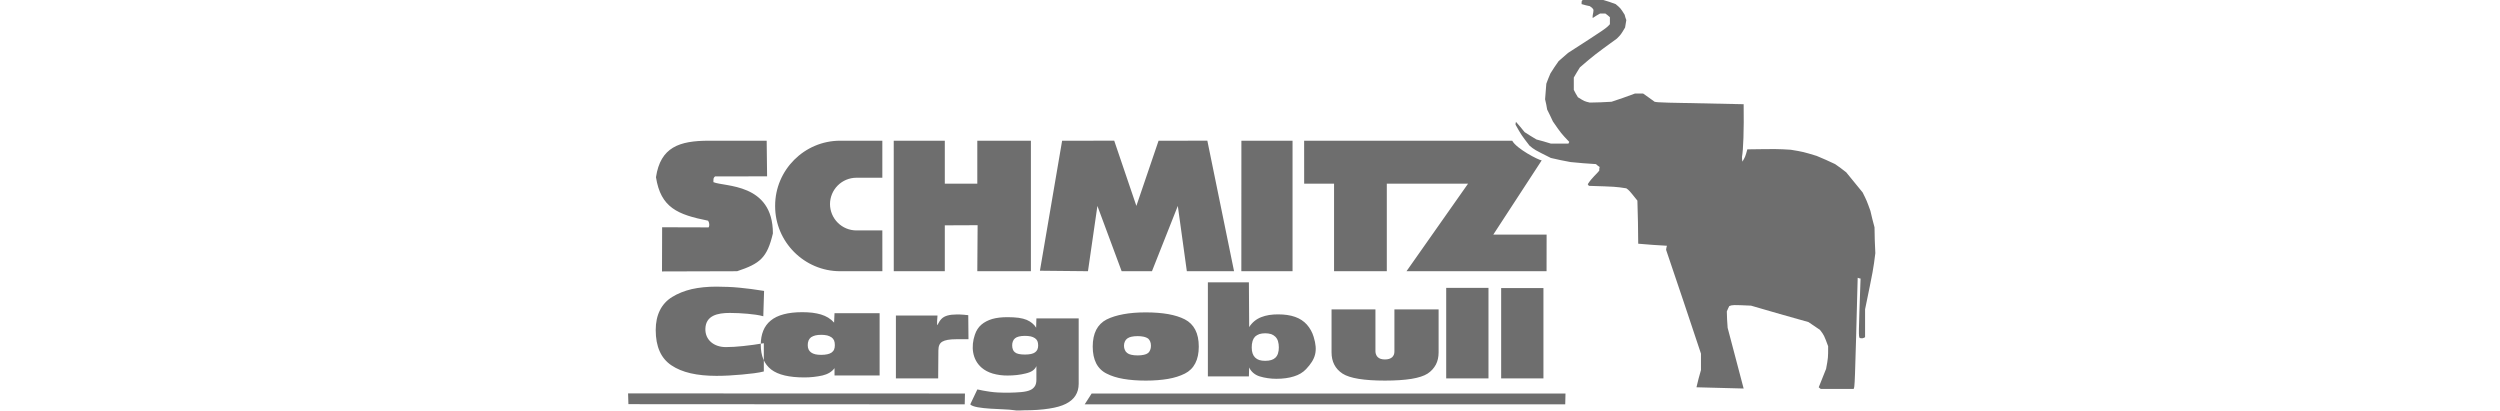
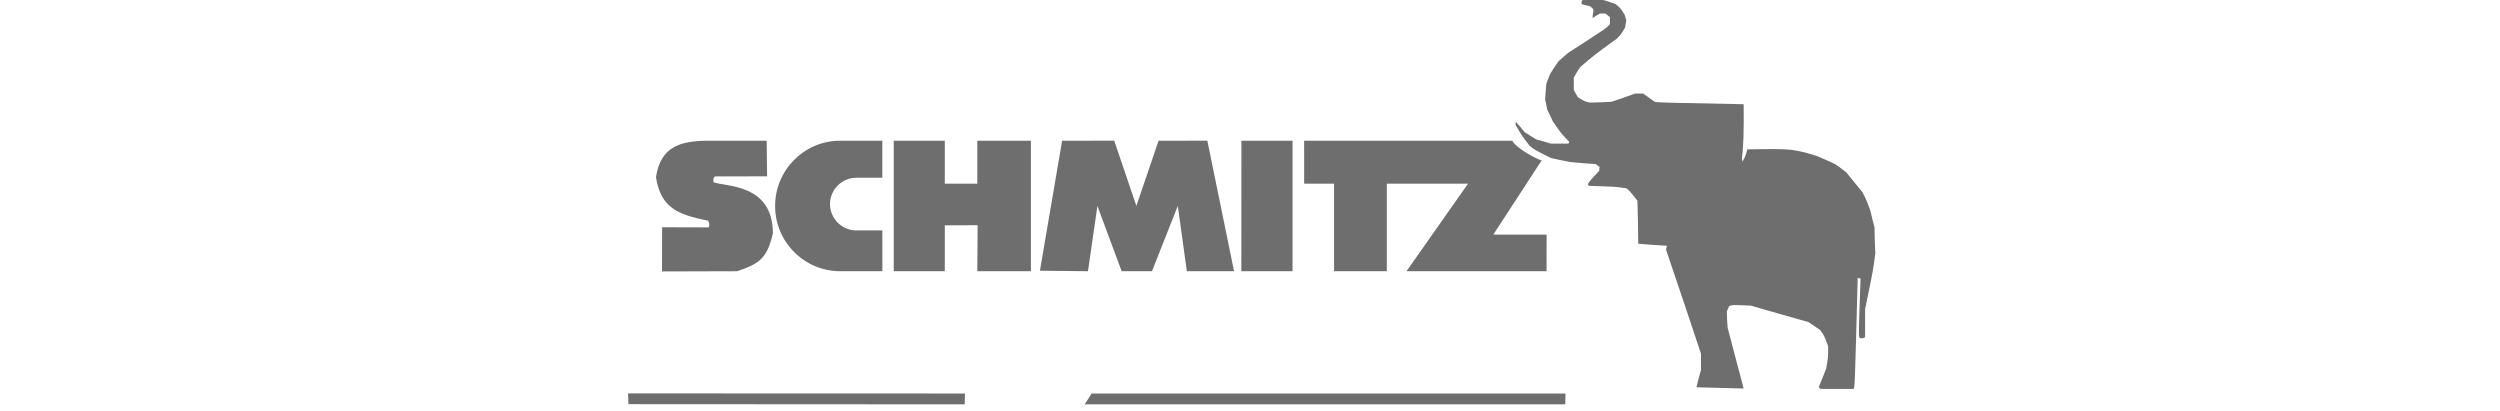
<svg xmlns="http://www.w3.org/2000/svg" width="609" height="100" viewBox="0 0 609 100" fill="none">
-   <path fill-rule="evenodd" clip-rule="evenodd" d="M186.13 70.867L185.939 77.04C185.341 76.878 184.733 76.753 184.12 76.666C183.453 76.567 182.783 76.489 182.111 76.434C181.391 76.38 180.662 76.323 179.938 76.285C179.217 76.248 178.495 76.23 177.773 76.231C174.785 76.231 171.925 76.859 171.829 80.078C171.75 82.803 173.913 84.551 176.808 84.551C178.085 84.551 179.501 84.465 181.055 84.297C182.733 84.123 184.405 83.891 186.067 83.602V90.488C185.403 90.657 184.602 90.805 183.675 90.927C182.765 91.037 181.783 91.149 180.735 91.243C179.663 91.329 178.609 91.409 177.572 91.476C176.54 91.529 175.527 91.558 174.54 91.558C172.161 91.558 170.051 91.349 168.219 90.927C166.395 90.504 164.836 89.858 163.556 88.993C162.291 88.151 161.295 86.962 160.69 85.567C160.053 84.146 159.732 82.423 159.732 80.41C159.732 78.553 160.073 76.945 160.75 75.594C161.417 74.244 162.459 73.115 163.75 72.34C165.111 71.499 166.701 70.859 168.505 70.43C170.299 70.027 172.318 69.824 174.54 69.824C175.473 69.824 176.424 69.847 177.382 69.891C178.242 69.92 179.173 69.987 180.159 70.084C181.021 70.157 181.958 70.268 182.97 70.401C183.939 70.531 184.995 70.685 186.13 70.867ZM200.035 81.563C199.493 81.563 199.017 81.613 198.616 81.709C198.249 81.8 197.899 81.95 197.58 82.152C197.315 82.353 197.107 82.619 196.974 82.924C196.826 83.29 196.755 83.683 196.766 84.078C196.766 84.501 196.836 84.853 196.974 85.131C197.109 85.42 197.312 85.66 197.58 85.856C197.875 86.066 198.221 86.219 198.616 86.306C199.009 86.396 199.485 86.443 200.035 86.443C200.61 86.443 201.11 86.396 201.519 86.303C201.885 86.234 202.234 86.097 202.549 85.9C202.833 85.701 203.049 85.451 203.182 85.145C203.304 84.856 203.368 84.499 203.368 84.077C203.368 83.638 203.304 83.258 203.182 82.941C203.044 82.632 202.826 82.365 202.549 82.17C202.224 81.959 201.866 81.803 201.49 81.707C201.012 81.607 200.524 81.558 200.035 81.563ZM203.293 91.461L203.288 89.681C202.966 90.12 202.564 90.487 202.078 90.785C201.541 91.101 200.957 91.332 200.348 91.468C198.902 91.784 197.425 91.944 195.944 91.943C194.096 91.943 192.503 91.781 191.168 91.468C189.81 91.147 188.703 90.662 187.857 90.009C187.019 89.36 186.364 88.504 185.956 87.526C185.536 86.524 185.323 85.337 185.323 83.979C185.323 82.698 185.526 81.559 185.926 80.569C186.312 79.596 186.942 78.74 187.756 78.082C188.576 77.403 189.635 76.894 190.928 76.554C192.196 76.218 193.701 76.047 195.441 76.047C196.31 76.047 197.133 76.095 197.909 76.181C198.656 76.28 199.35 76.421 199.978 76.603C200.642 76.809 201.235 77.069 201.748 77.381C202.304 77.727 202.785 78.133 203.184 78.589L203.288 76.302H214.274V91.464H203.293V91.461ZM218.242 92.182V76.858H228.374C228.374 76.864 228.122 79.667 228.387 79.12C228.675 78.521 228.999 78.035 229.35 77.676C229.701 77.311 230.188 77.038 230.808 76.861C231.424 76.691 232.163 76.605 233.02 76.605H233.717C233.839 76.611 233.992 76.624 234.169 76.63C234.349 76.637 234.492 76.65 234.594 76.656C234.675 76.673 234.797 76.683 234.956 76.683L235.349 76.736H235.534C235.59 76.752 235.64 76.762 235.684 76.762H235.806C235.825 76.778 235.849 76.788 235.869 76.788L235.922 82.635H232.955C232.152 82.635 231.465 82.682 230.893 82.784C230.307 82.885 229.86 83.04 229.56 83.219C229.236 83.404 228.979 83.687 228.827 84.028C228.668 84.383 228.595 84.827 228.592 85.347L228.538 92.185H218.242V92.182ZM252.466 77.556H262.767V93.494C262.767 94.599 262.499 95.565 261.973 96.383C261.454 97.192 260.676 97.855 259.643 98.373C258.603 98.896 257.239 99.285 255.554 99.534C253.837 99.81 251.787 99.95 249.412 99.95C248.79 99.95 247.882 100.096 246.74 99.89C245.009 99.576 237.407 99.769 236.353 98.501L238.082 94.867C238.373 94.923 238.578 94.966 238.688 94.983C238.909 95.047 239.153 95.094 239.412 95.136C239.687 95.196 239.971 95.25 240.262 95.282C240.569 95.349 240.892 95.402 241.23 95.432C241.816 95.514 242.422 95.575 243.044 95.606C244.931 95.702 246.823 95.673 248.707 95.519C249.702 95.427 250.466 95.26 250.985 95.013C251.445 94.815 251.834 94.484 252.103 94.061C252.345 93.668 252.465 93.156 252.465 92.541V89.183C252.283 89.618 251.977 89.988 251.555 90.287C251.144 90.579 250.574 90.8 249.86 90.972C249.197 91.131 248.491 91.274 247.739 91.355C246.974 91.438 246.205 91.479 245.436 91.479C244.219 91.492 243.007 91.331 241.836 91C240.77 90.683 239.872 90.21 239.136 89.576C236.803 87.568 236.504 84.383 237.477 81.545C237.814 80.517 238.35 79.692 239.078 79.076C239.778 78.48 240.655 78.021 241.71 77.702C242.748 77.41 243.984 77.262 245.408 77.262C246.44 77.262 247.347 77.316 248.13 77.415C248.918 77.532 249.576 77.701 250.102 77.92C250.605 78.136 251.05 78.406 251.435 78.722C251.817 79.029 252.143 79.398 252.403 79.82L252.466 77.556ZM246.568 84.132C246.568 84.525 246.623 84.864 246.742 85.147C246.833 85.413 247.003 85.645 247.229 85.813C247.45 86.006 247.768 86.146 248.169 86.232C248.582 86.321 249.079 86.368 249.649 86.368C250.232 86.368 250.738 86.321 251.164 86.232C251.565 86.146 251.891 86.009 252.132 85.832C252.372 85.67 252.569 85.439 252.71 85.147C252.842 84.826 252.905 84.481 252.895 84.135C252.895 83.722 252.832 83.367 252.71 83.079C252.573 82.796 252.364 82.553 252.104 82.375C251.798 82.177 251.46 82.034 251.105 81.952C250.626 81.857 250.139 81.812 249.65 81.819C249.092 81.819 248.608 81.873 248.198 81.975C247.797 82.076 247.482 82.222 247.261 82.41C247.026 82.604 246.847 82.857 246.742 83.143C246.619 83.459 246.558 83.796 246.565 84.135L246.568 84.132ZM273.803 84.229C273.803 84.609 273.874 84.949 274.015 85.244C274.134 85.55 274.326 85.8 274.593 85.993C274.834 86.193 275.168 86.339 275.592 86.425C276.01 86.526 276.524 86.578 277.135 86.578C277.721 86.578 278.228 86.527 278.654 86.425C279.024 86.362 279.376 86.214 279.68 85.993C279.901 85.8 280.07 85.55 280.187 85.244C280.308 84.962 280.372 84.622 280.372 84.233C280.372 83.826 280.308 83.484 280.187 83.201C280.075 82.921 279.902 82.669 279.68 82.466C279.368 82.258 279.02 82.112 278.654 82.034C278.155 81.925 277.645 81.874 277.135 81.881C276.529 81.881 276.014 81.934 275.592 82.034C275.233 82.106 274.893 82.253 274.593 82.466C274.337 82.653 274.136 82.907 274.015 83.201C273.874 83.494 273.803 83.836 273.803 84.233V84.229ZM266.186 84.432C266.186 82.821 266.47 81.46 267.029 80.356C267.59 79.263 268.482 78.376 269.579 77.821C270.712 77.259 272.078 76.829 273.668 76.54C275.246 76.244 277.064 76.096 279.118 76.096C281.151 76.096 282.97 76.239 284.567 76.515C286.165 76.804 287.517 77.231 288.627 77.8C289.747 78.383 290.598 79.227 291.168 80.332C291.735 81.426 292.022 82.797 292.022 84.432C292.022 86.05 291.735 87.411 291.168 88.505C290.614 89.592 289.722 90.47 288.627 91.008C287.462 91.597 286.096 92.029 284.537 92.299C282.941 92.572 281.13 92.715 279.116 92.715C277.062 92.715 275.245 92.572 273.666 92.299C272.084 92.029 270.719 91.597 269.577 91.008C268.477 90.473 267.582 89.595 267.027 88.505C266.47 87.407 266.186 86.046 266.186 84.432ZM308.189 81.188C307.647 81.188 307.171 81.257 306.772 81.387C306.372 81.533 306.026 81.74 305.736 81.999C305.456 82.302 305.248 82.664 305.13 83.058C304.981 83.573 304.91 84.106 304.922 84.642C304.922 85.225 304.992 85.707 305.13 86.089C305.263 86.485 305.468 86.818 305.736 87.088C306.033 87.377 306.379 87.586 306.772 87.71C307.165 87.833 307.641 87.896 308.189 87.896C308.764 87.896 309.265 87.833 309.674 87.706C310.077 87.583 310.409 87.396 310.673 87.148C310.969 86.862 311.188 86.506 311.311 86.113C311.462 85.638 311.534 85.141 311.524 84.642C311.533 84.115 311.461 83.59 311.311 83.084C311.188 82.684 310.969 82.321 310.673 82.025C310.38 81.743 310.031 81.525 309.648 81.387C309.174 81.25 308.683 81.183 308.189 81.188ZM294.238 91.687V68.77H304.232L304.297 79.682C304.986 78.578 306.016 77.727 307.231 77.259C307.811 77.03 308.453 76.853 309.141 76.739C309.872 76.628 310.612 76.575 311.351 76.58C312.953 76.58 314.34 76.786 315.501 77.199C316.652 77.605 317.601 78.237 318.349 79.067C319.116 79.934 319.683 80.96 320.011 82.071C321.063 85.522 320.473 87.456 318.167 89.912C317.396 90.73 316.4 91.329 315.192 91.692C313.99 92.078 312.556 92.275 310.895 92.275C310.169 92.275 309.468 92.221 308.805 92.119C308.147 92.028 307.498 91.885 306.864 91.69C306.298 91.522 305.772 91.239 305.32 90.859C304.881 90.492 304.53 90.031 304.293 89.51L304.233 91.687H294.238ZM350.445 75.37V85.837C350.445 86.966 350.222 87.96 349.779 88.816C349.301 89.708 348.605 90.465 347.755 91.016C346.864 91.584 345.551 92.008 343.828 92.291C342.084 92.57 339.928 92.713 337.37 92.713C334.833 92.713 332.697 92.57 330.978 92.291C329.243 92.008 327.929 91.583 327.051 91.016C326.14 90.42 325.461 89.681 325.027 88.816C324.587 87.96 324.365 86.966 324.365 85.837V75.37H335.057V85.587C335.057 85.882 335.114 86.155 335.223 86.392C335.309 86.636 335.448 86.842 335.629 87.005C335.825 87.195 336.069 87.334 336.355 87.427C336.665 87.516 337.004 87.563 337.37 87.563C337.743 87.563 338.083 87.516 338.381 87.427C338.677 87.331 338.934 87.191 339.146 87.005C339.309 86.831 339.448 86.625 339.556 86.392C339.643 86.133 339.685 85.861 339.679 85.587V75.37H350.445ZM352.294 92.182V70.118H362.594V92.182H352.294ZM365.683 92.182V70.181H375.982V92.182H365.683Z" fill="#6E6E6E" />
  <path fill-rule="evenodd" clip-rule="evenodd" d="M153.081 98.453L153 95.833L235.066 95.859L235.006 98.501L153.081 98.453ZM264.229 98.5L265.927 95.857H381.354L381.291 98.5H264.229ZM161.263 66.122L161.295 55.359L172.61 55.392C172.91 54.992 172.789 54.161 172.488 53.761C165.053 52.274 160.959 50.583 159.796 43.168C160.896 35.836 165.487 34.278 172.688 34.278L186.763 34.276L186.864 42.96L174.187 42.968C173.787 43.368 173.787 43.368 173.787 44.368C176.384 45.537 188.278 44.501 188.278 56.858C186.864 62.835 185.139 64.21 179.562 66.07L161.263 66.122ZM214.946 66.068H204.657C195.947 66.068 188.822 58.944 188.822 50.234V50.111C188.822 41.403 195.947 34.276 204.657 34.276H214.938V43.298H208.606C206.906 43.303 205.276 43.981 204.074 45.183C202.871 46.386 202.193 48.015 202.188 49.716C202.194 51.416 202.872 53.045 204.074 54.248C205.277 55.45 206.906 56.127 208.606 56.132H214.938L214.946 66.068ZM217.719 66.058L217.714 34.276H230.154V44.746H238.071V34.276H251.128V66.068H238.071L238.147 54.859L230.154 54.892V66.07L217.719 66.058ZM253.325 65.95L258.733 34.276L271.425 34.273L276.821 50.161L282.229 34.276L294.11 34.273L300.616 66.068H289.113L286.914 50.163L280.618 66.068H273.234L267.327 50.163L265.029 66.068L253.325 65.95ZM302.39 66.068L302.403 34.276H314.864V66.068H302.39ZM342.623 66.068L357.613 44.748H337.826V66.068H324.976V44.746H317.694L317.688 34.276H368.372C369.447 36.251 374.767 38.991 375.556 39.069L363.763 57.157H376.755L376.742 66.067L342.623 66.068ZM443.539 94.745C443.44 94.646 443.24 94.545 443.04 94.345L444.838 89.847C445.337 87.151 445.337 87.151 445.337 84.35C444.338 81.654 444.338 81.654 443.339 80.353C442.441 79.754 441.542 79.154 440.541 78.456C435.945 77.155 431.247 75.858 426.55 74.456C422.052 74.256 422.052 74.256 421.253 74.557C421.053 74.956 420.853 75.356 420.654 75.858C420.654 77.155 420.754 78.456 420.853 79.854C422.168 84.78 423.467 89.71 424.751 94.644L413.259 94.342C413.558 92.944 413.958 91.544 414.357 90.146V86.149C411.559 77.753 408.762 69.36 405.864 60.866C405.864 60.564 405.964 60.267 406.063 59.864C403.767 59.765 401.467 59.566 399.069 59.366C399.069 55.868 398.97 52.368 398.869 48.873C396.871 46.374 396.871 46.374 396.17 45.875C393.571 45.474 393.571 45.474 387.075 45.274C386.976 45.173 386.876 45.075 386.777 44.873C387.775 43.275 389.073 42.275 389.575 41.576C389.575 41.276 389.575 40.977 389.674 40.677C389.351 40.475 389.05 40.24 388.776 39.977C386.778 39.876 384.678 39.676 382.582 39.477C380.98 39.176 379.381 38.876 377.783 38.476C373.786 36.477 373.786 36.477 372.588 35.478C370.59 32.88 370.59 32.88 369.19 30.382C369.19 30.181 369.19 29.981 369.289 29.682C369.991 30.481 370.688 31.28 371.389 32.18C372.287 32.781 373.286 33.38 374.288 33.979C375.386 34.28 376.584 34.578 377.783 34.978H382.08C382.08 34.877 382.179 34.778 382.28 34.578C380.282 32.48 380.282 32.48 378.283 29.581C377.883 28.682 377.382 27.683 376.885 26.684C376.784 25.884 376.583 25.084 376.383 24.185C376.484 22.985 376.583 21.685 376.685 20.386C376.984 19.587 377.284 18.788 377.684 17.889C378.283 16.888 378.981 15.891 379.681 14.891C380.38 14.291 381.179 13.591 381.978 12.891C391.272 6.896 391.272 6.896 392.172 5.895V4.196C391.873 3.896 391.473 3.597 391.074 3.297H389.773C389.174 3.597 388.574 3.997 387.975 4.396C387.874 3.696 388.175 3.198 388.175 2.399C387.873 1.898 387.873 1.898 387.274 1.499C386.674 1.4 385.976 1.2 385.276 1C385.276 0.2 385.276 0.2 385.578 0H390.574C391.572 0.3 392.571 0.601 393.571 1C394.77 1.999 394.77 1.999 395.77 3.599C395.871 3.998 395.97 4.398 396.17 4.898L395.871 6.697C394.872 8.396 394.872 8.396 393.874 9.397C388.376 13.393 388.376 13.393 384.878 16.393C384.38 17.192 383.879 17.991 383.378 18.89V21.888C383.68 22.488 383.98 23.087 384.38 23.688C385.978 24.687 385.978 24.687 387.275 24.987C388.976 24.987 390.773 24.886 392.573 24.787C394.473 24.188 396.37 23.488 398.27 22.788H400.267C401.169 23.387 402.065 24.087 403.065 24.787C404.064 24.987 404.064 24.987 424.753 25.387C424.853 31.681 424.653 36.68 424.353 38.177C424.353 38.578 424.353 38.978 424.454 39.377C425.152 38.177 425.152 38.177 425.652 36.38C433.046 36.279 433.046 36.279 436.242 36.479C439.244 36.979 439.244 36.979 442.539 37.977C444.039 38.577 445.537 39.277 447.037 39.977C447.939 40.576 448.835 41.276 449.736 41.974C451.034 43.572 452.335 45.172 453.733 46.871C454.732 48.87 454.732 48.87 455.633 51.367C455.932 52.668 456.232 53.969 456.632 55.367C456.632 57.464 456.731 59.564 456.832 61.664C456.33 65.66 456.33 65.66 454.332 75.354V82.149C453.733 82.451 453.733 82.451 453.035 82.349C452.733 81.85 452.733 81.85 453.234 67.859C453.035 67.859 452.832 67.759 452.533 67.66C451.831 94.342 451.831 94.342 451.534 94.742C448.939 94.745 446.238 94.745 443.539 94.745Z" fill="#6E6E6E" />
</svg>